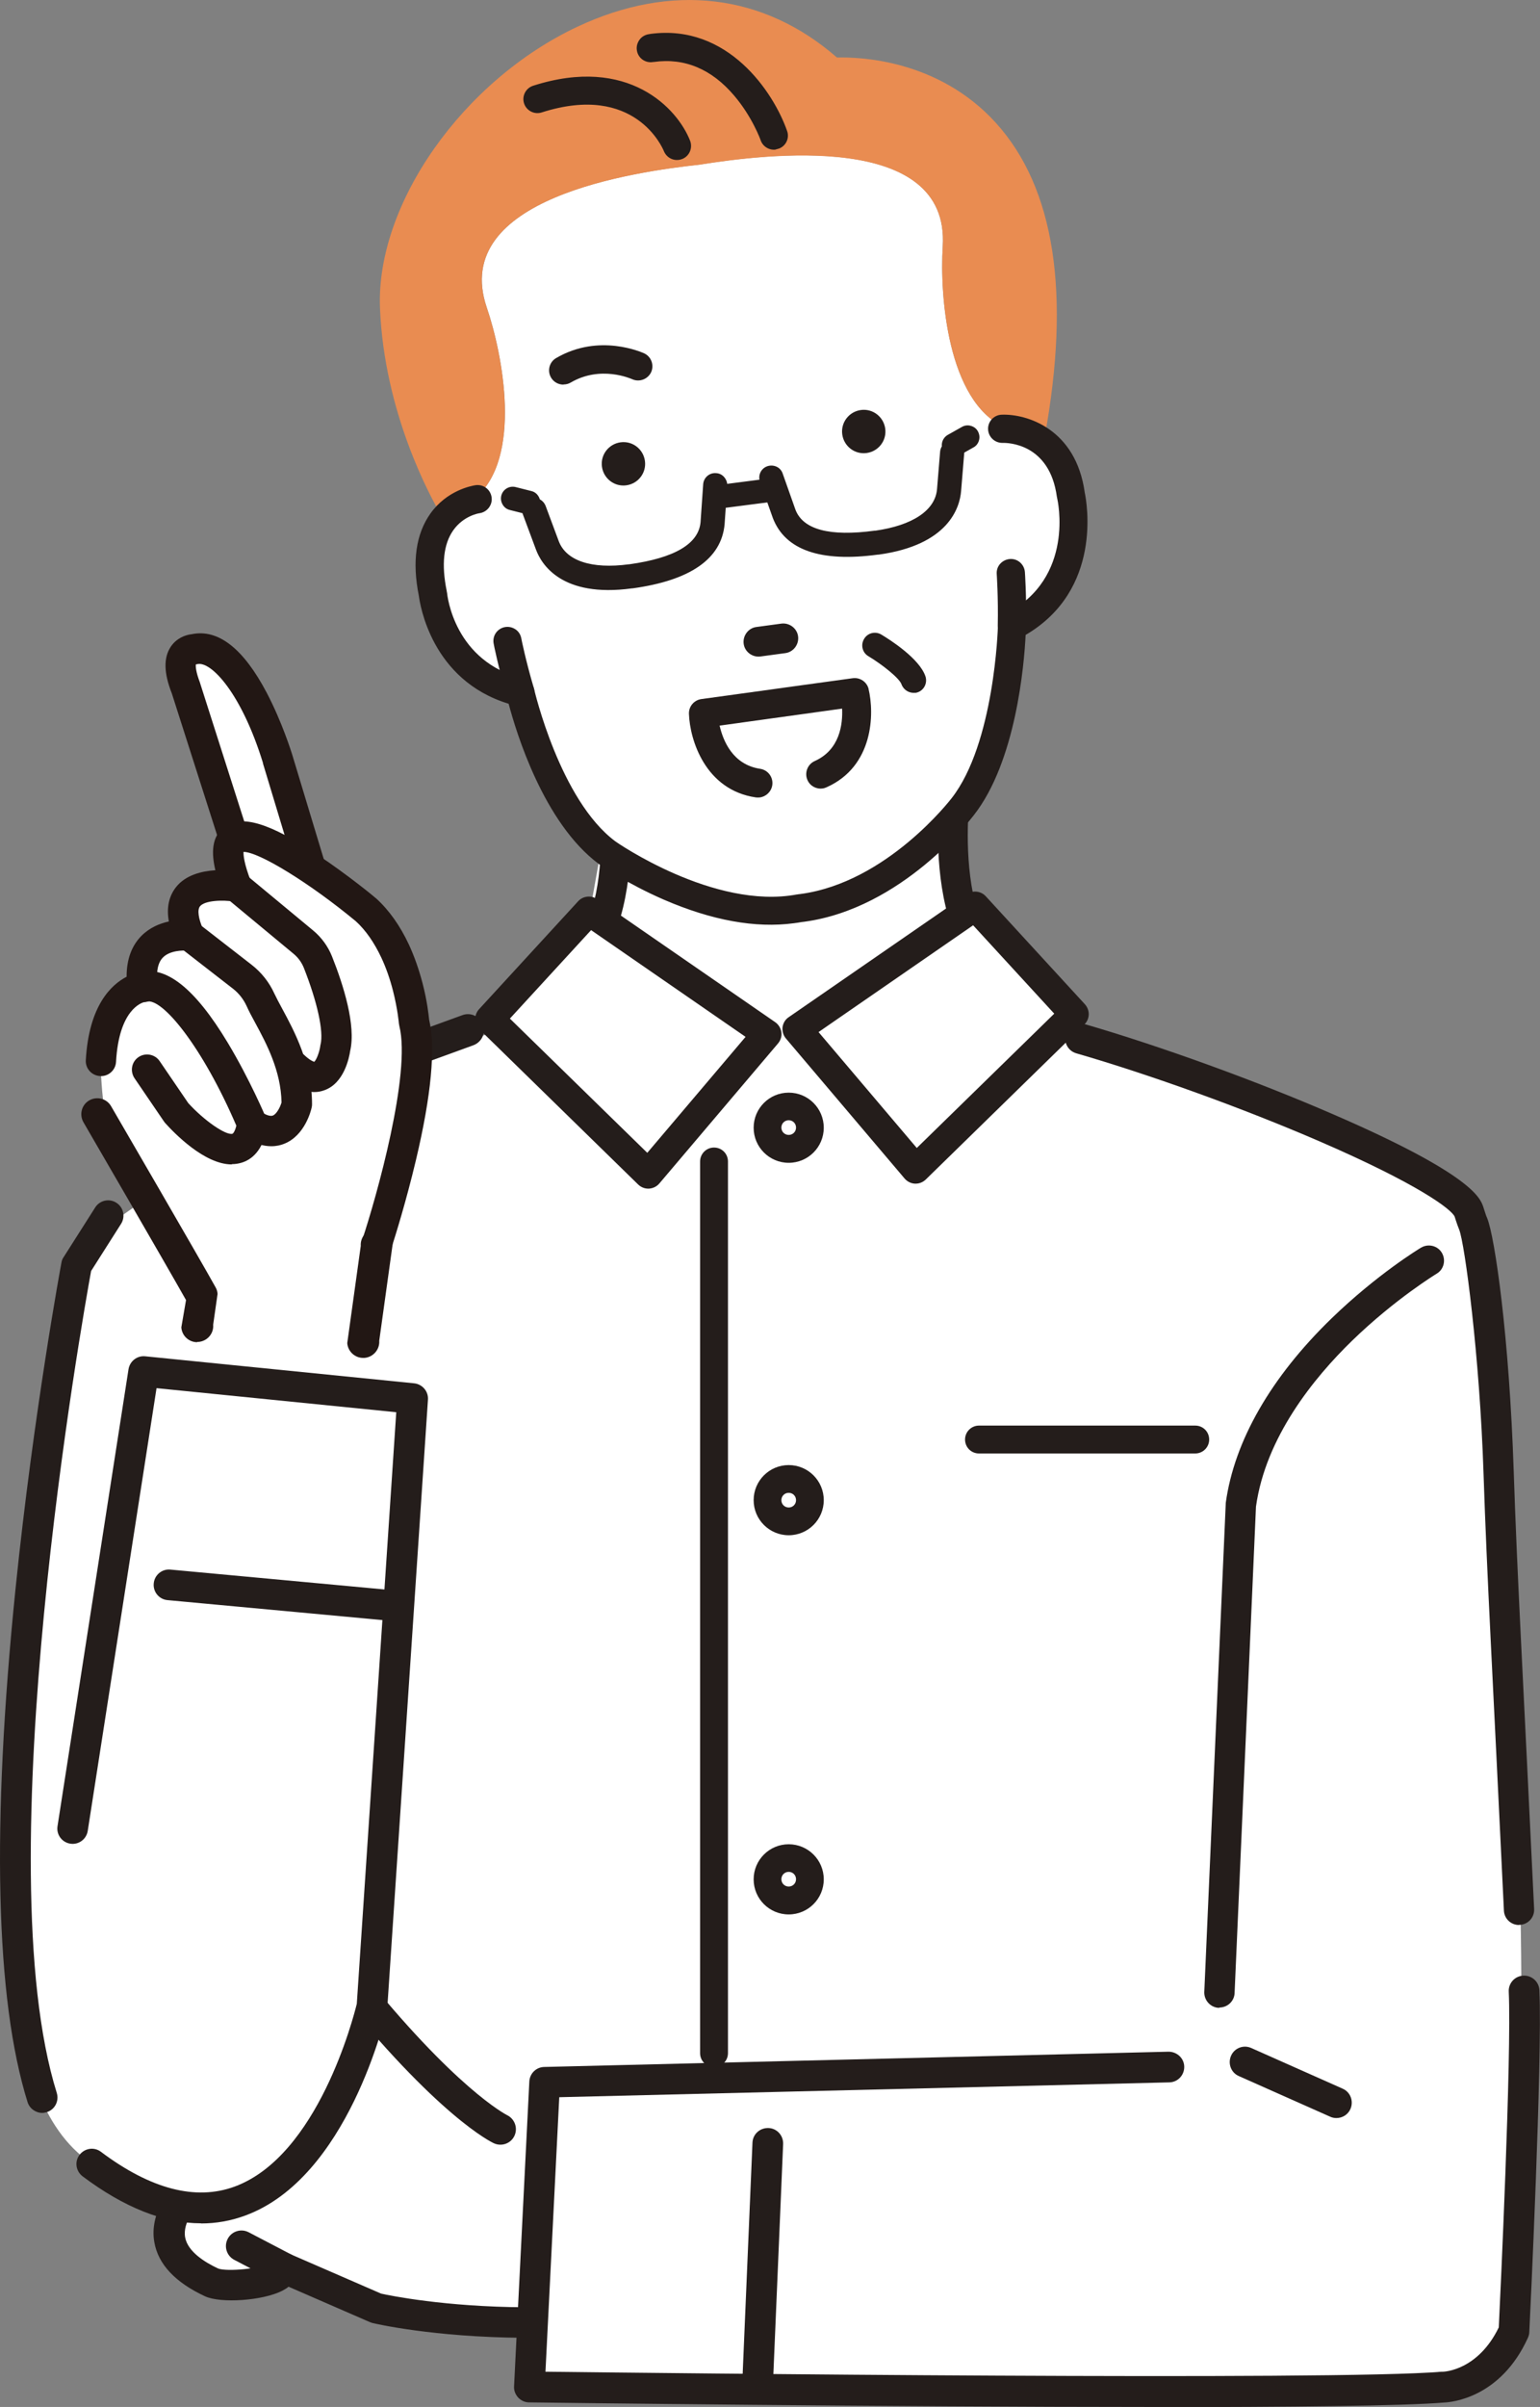
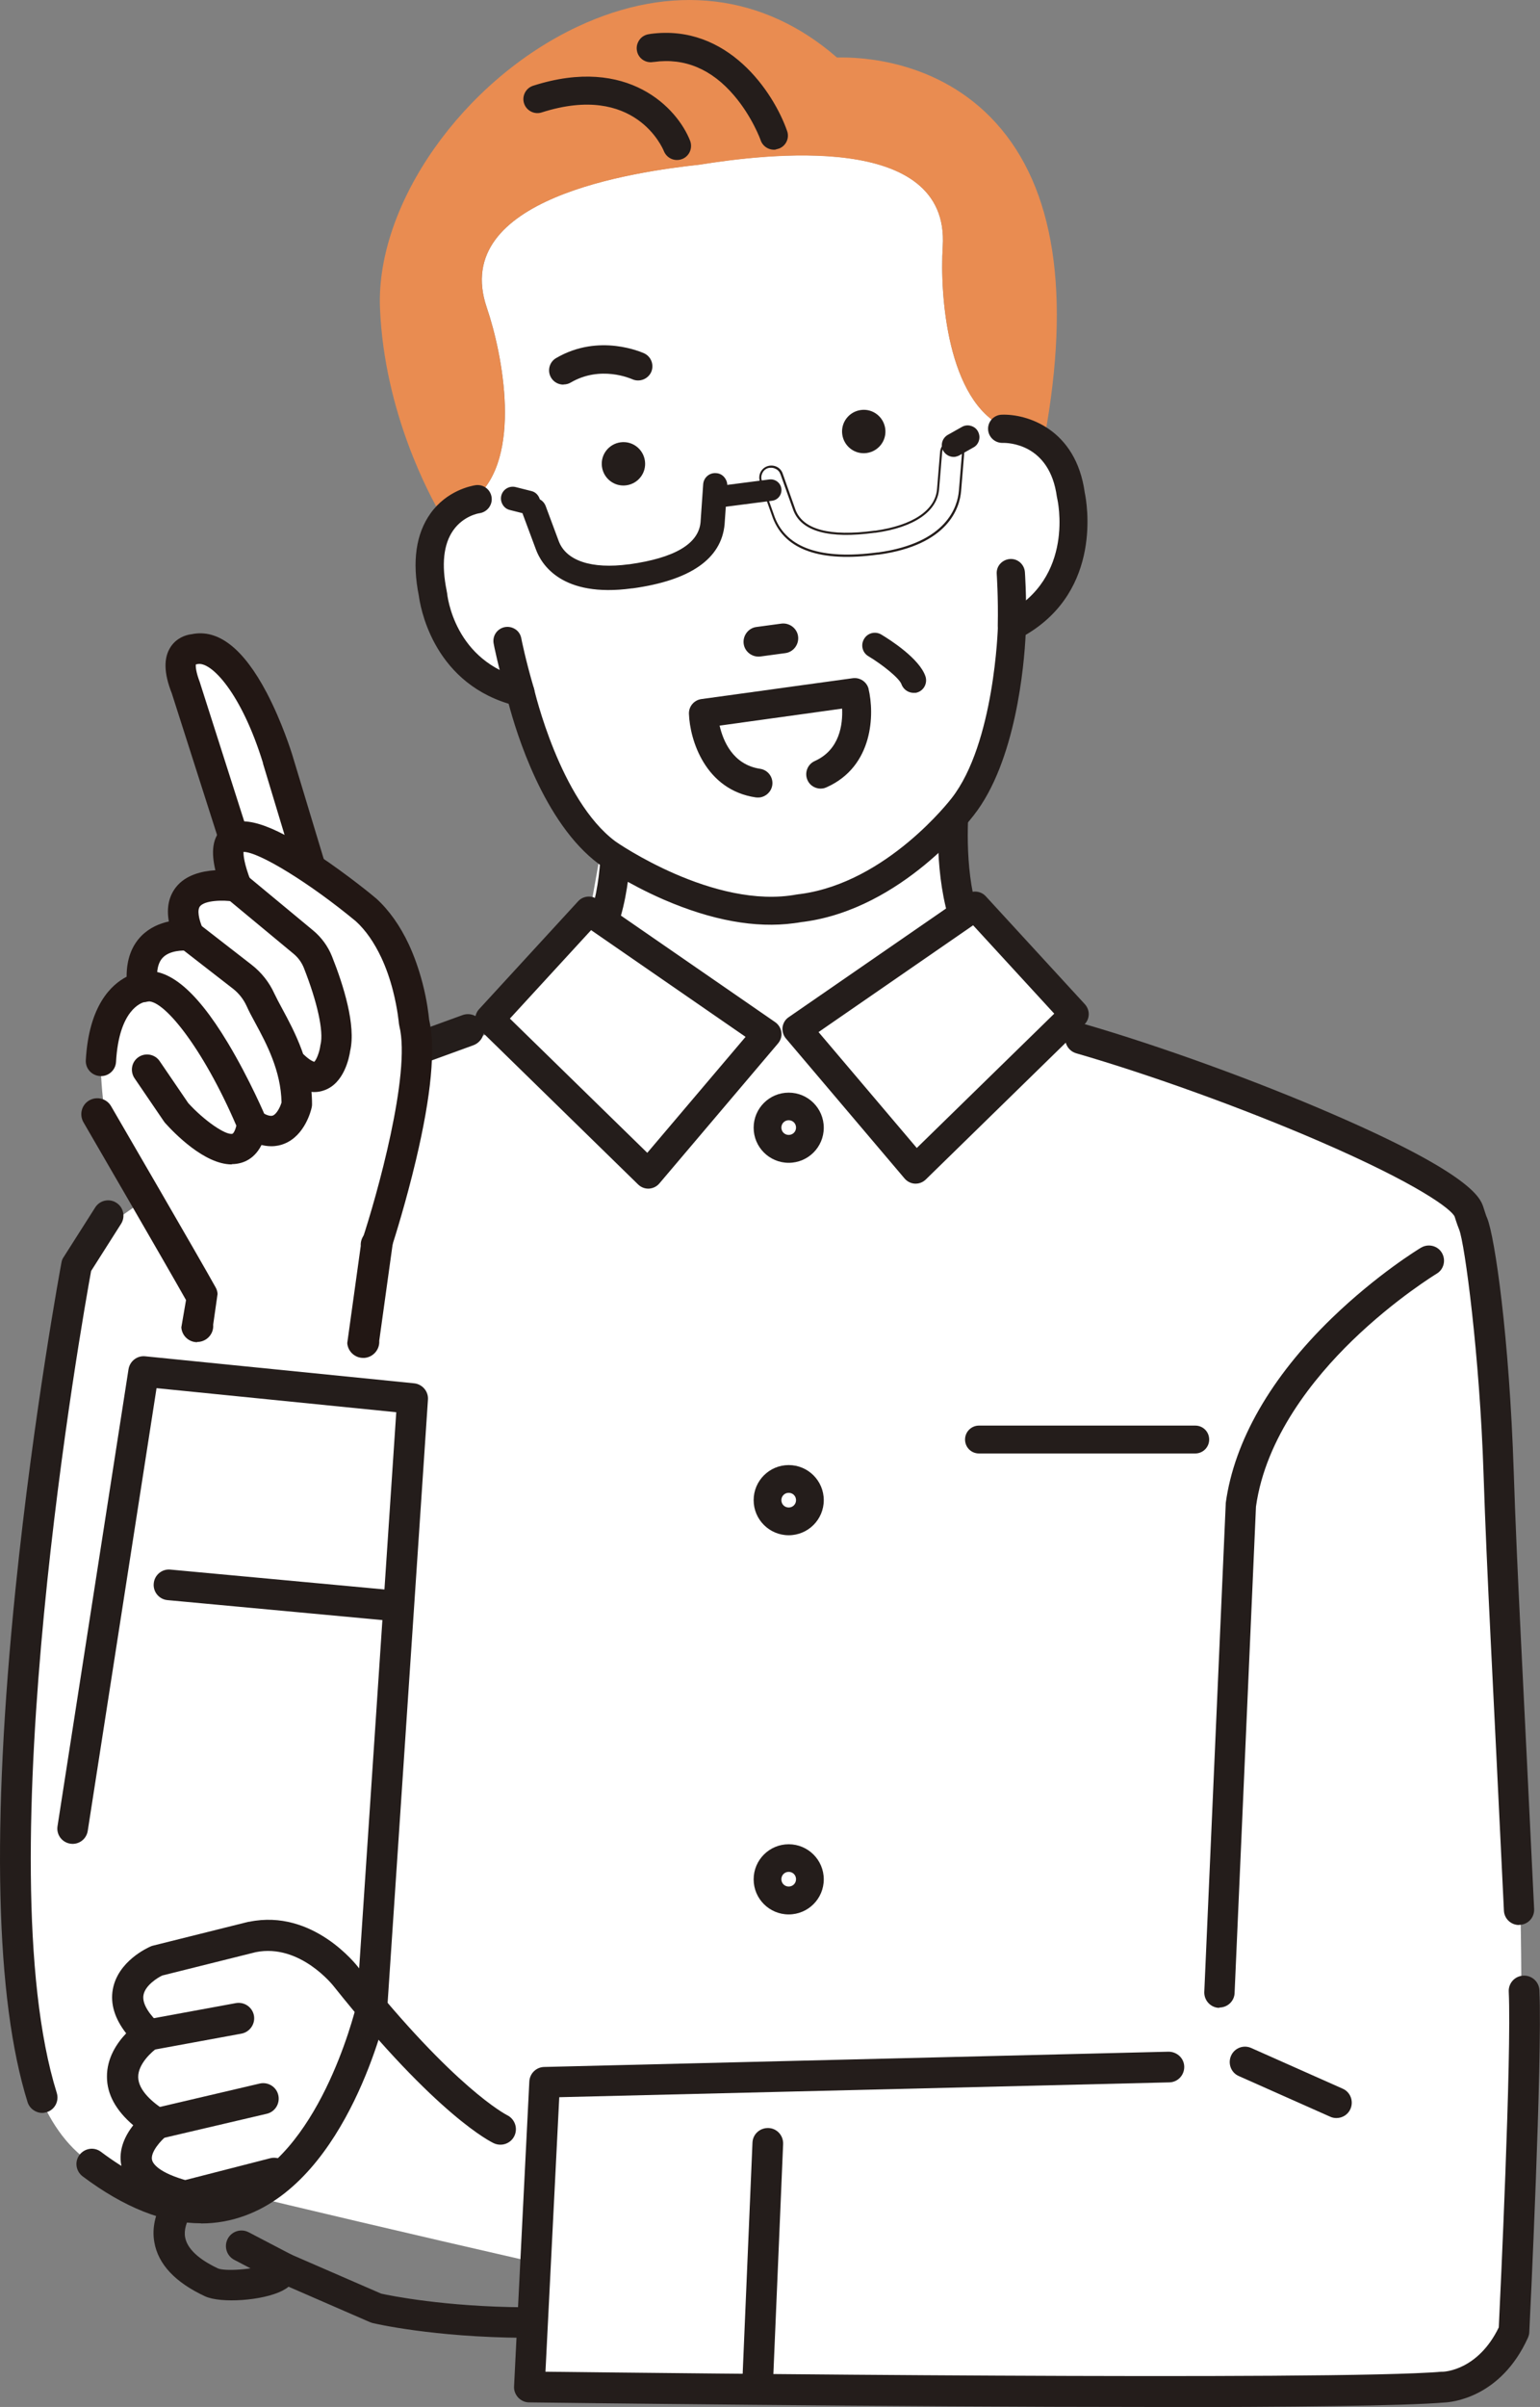
<svg xmlns="http://www.w3.org/2000/svg" id="_レイヤー_2" data-name="レイヤー_2" viewBox="0 0 104.97 163.96">
  <rect x="0" y="0" width="104.97" height="163.96" fill="#808080" stroke="none" />
  <defs>
    <style>
      .cls-1 {
        fill: #fff;
      }

      .cls-2 {
        fill: #221714;
      }

      .cls-3 {
        fill: #241d1b;
      }

      .cls-4 {
        fill: #e98c51;
      }
    </style>
  </defs>
  <g id="txt">
    <g>
      <path class="cls-1" d="M103.47,125.36c-.07,5.83-.62-34.36-3.63-43.85,0,0-19.62-14.66-47.61-12.88,0,0-20.03-4.03-46.59,16.14,0,0-3.46,6.23-4.5,48.78,0,0-.71,16.56,11.23,15.03h.53s74.01,18.06,73.68,14.03c0,0,13.15,2.08,16.6-3.81,0,0,.95-21.01.28-33.45Z" />
      <polygon class="cls-1" points="67.34 72.43 38.23 73.19 42.04 51.87 63.53 52.04 67.34 72.43" />
      <path class="cls-3" d="M69.25,68.12c-.15,0-.3-.03-.45-.11-6.57-3.27-4.61-15.1-4.53-15.6.09-.55.62-.92,1.17-.82.55.09.92.62.83,1.17-.02.11-1.79,10.85,3.43,13.45.5.25.7.86.45,1.36-.18.36-.53.56-.91.56Z" />
      <path class="cls-3" d="M37.69,68.12c.15,0,.3-.03.45-.11,6.57-3.27,4.61-15.1,4.53-15.6-.09-.55-.62-.92-1.17-.82-.55.09-.92.62-.83,1.17.02.11,1.79,10.85-3.43,13.45-.5.25-.7.86-.45,1.36.18.36.53.56.91.56Z" />
      <g>
        <polygon class="cls-1" points="66.47 61.72 54.33 70.11 62.42 79.65 73.23 69.08 66.47 61.72" />
        <g>
          <path class="cls-3" d="M62.42,80.59s-.03,0-.04,0c-.26-.01-.51-.13-.68-.33l-8.09-9.54c-.17-.2-.25-.47-.22-.74.03-.26.18-.5.4-.65l12.14-8.38c.39-.27.91-.21,1.23.14l6.76,7.36c.35.38.33.96-.04,1.32l-10.81,10.56c-.18.17-.41.27-.66.27ZM55.73,70.29l6.76,7.97,9.43-9.21-5.59-6.08-10.6,7.32Z" />
          <path class="cls-3" d="M62.42,80.63s-.03,0-.05,0c-.27-.01-.53-.14-.71-.35l-8.09-9.54c-.18-.21-.26-.49-.23-.77.04-.28.19-.53.42-.68l12.14-8.38c.4-.28.96-.22,1.29.14l6.76,7.36c.36.4.35,1-.04,1.38l-10.81,10.56c-.19.18-.43.28-.69.28ZM66.47,60.82c-.18,0-.36.05-.51.16l-12.14,8.38c-.21.14-.35.37-.38.62-.03.25.04.51.21.7l8.09,9.54c.16.19.4.31.65.32.26.01.49-.08.67-.26l10.81-10.56c.35-.34.37-.9.03-1.26l-6.76-7.36c-.18-.19-.42-.29-.67-.29ZM62.49,78.3h0s-.02,0-.03-.01l-6.76-7.97s-.01-.02,0-.03c0-.01,0-.02.02-.03l10.6-7.32s.04,0,.06,0l5.59,6.08s.01.04,0,.06l-9.43,9.21s-.02.01-.03.01ZM55.79,70.3l6.7,7.9,9.37-9.15-5.53-6.02-10.53,7.27Z" />
        </g>
      </g>
      <path class="cls-3" d="M20.52,75.41c-.45,0-.86-.28-1.03-.72-.21-.57.09-1.19.65-1.4l11.38-4.14c.57-.21,1.19.09,1.4.65.21.57-.09,1.19-.65,1.4l-11.38,4.14c-.12.04-.25.07-.37.07Z" />
-       <path class="cls-3" d="M48.67,140.81c-.52,0-.95-.42-.95-.95v-60.74c0-.52.42-.95.95-.95s.95.42.95.95v60.74c0,.52-.42.95-.95.95Z" />
      <g>
        <path class="cls-1" d="M55.2,76.81c0,.8-.65,1.45-1.45,1.45s-1.45-.65-1.45-1.45.65-1.45,1.45-1.45,1.45.65,1.45,1.45Z" />
        <path class="cls-3" d="M53.76,79.21c-1.32,0-2.39-1.07-2.39-2.39s1.07-2.39,2.39-2.39,2.39,1.07,2.39,2.39-1.07,2.39-2.39,2.39ZM53.76,76.31c-.28,0-.5.22-.5.5s.22.5.5.5.5-.22.5-.5-.22-.5-.5-.5Z" />
      </g>
      <g>
        <path class="cls-1" d="M55.2,102.18c0,.8-.65,1.45-1.45,1.45s-1.45-.65-1.45-1.45.65-1.45,1.45-1.45,1.45.65,1.45,1.45Z" />
        <path class="cls-3" d="M53.76,104.58c-1.32,0-2.39-1.07-2.39-2.39s1.07-2.39,2.39-2.39,2.39,1.07,2.39,2.39-1.07,2.39-2.39,2.39ZM53.76,101.69c-.28,0-.5.22-.5.5s.22.5.5.5.5-.22.5-.5-.22-.5-.5-.5Z" />
      </g>
      <g>
        <path class="cls-1" d="M55.2,128.01c0,.8-.65,1.45-1.45,1.45s-1.45-.65-1.45-1.45.65-1.45,1.45-1.45,1.45.65,1.45,1.45Z" />
        <path class="cls-3" d="M53.76,130.41c-1.32,0-2.39-1.07-2.39-2.39s1.07-2.39,2.39-2.39,2.39,1.07,2.39,2.39-1.07,2.39-2.39,2.39ZM53.76,127.51c-.28,0-.5.22-.5.5s.22.5.5.5.5-.22.5-.5-.22-.5-.5-.5Z" />
      </g>
      <g>
        <polygon class="cls-1" points="40.14 62.06 52.28 70.44 44.19 79.98 33.38 69.42 40.14 62.06" />
        <g>
          <path class="cls-3" d="M44.19,80.93c-.25,0-.48-.1-.66-.27l-10.81-10.56c-.37-.36-.38-.94-.04-1.32l6.76-7.36c.32-.35.85-.41,1.23-.14l12.14,8.38c.22.15.37.39.4.65.04.26-.04.53-.22.74l-8.09,9.54c-.17.2-.42.32-.68.33-.01,0-.03,0-.04,0ZM34.69,69.39l9.43,9.21,6.76-7.97-10.6-7.32-5.59,6.08Z" />
          <path class="cls-3" d="M44.19,80.97c-.26,0-.5-.1-.69-.28l-10.81-10.56c-.38-.38-.4-.98-.04-1.38l6.76-7.36c.33-.36.89-.42,1.29-.14l12.14,8.38c.23.16.38.41.42.68.04.28-.05.56-.23.77l-8.09,9.54c-.18.21-.43.33-.71.35-.01,0-.03,0-.05,0ZM40.14,61.16c-.25,0-.49.1-.67.29l-6.76,7.36c-.33.36-.32.91.03,1.26l10.81,10.56c.17.17.39.26.63.26.01,0,.03,0,.04,0,.25-.01.49-.13.65-.32l8.09-9.54c.16-.19.24-.45.21-.7-.03-.25-.17-.48-.38-.62l-12.14-8.38c-.15-.11-.33-.16-.51-.16ZM44.12,78.64s-.02,0-.03-.01l-9.43-9.21s-.02-.04,0-.06l5.59-6.08s.04-.02.06,0l10.6,7.32s.02.02.02.03c0,.01,0,.02,0,.03l-6.76,7.97s-.02.01-.03.01h0ZM34.75,69.38l9.37,9.15,6.7-7.9-10.53-7.27-5.53,6.02Z" />
        </g>
      </g>
      <path class="cls-1" d="M68.47,29.1c-3.89-1.77-4.42-8.98-4.21-12.32.49-7.89-12.19-6.27-16.57-5.57-4.4.48-17.06,2.26-14.51,9.74,1.08,3.16,2.47,10.26-.81,12.99-.76-.16-3.58-.38-2.41,5.54,0,0,2.05,8.91,5.51,7.67,0,0,.87,7.14,5.01,10.22,0,0,7.86,5.63,14.02,4.47,6.25-.51,11.9-7.56,11.9-7.56,3.18-4.06,2.57-11.64,2.57-11.64,3.66.28,3.29-8.85,3.29-8.85-.44-6.02-3.1-5.06-3.79-4.71Z" />
      <path class="cls-4" d="M32.37,33.95c3.28-2.73,1.89-9.83.81-12.99-2.56-7.48,10.1-9.26,14.51-9.74,4.38-.7,17.06-2.32,16.57,5.57-.21,3.34.32,10.55,4.21,12.32.46-.24,1.77-.73,2.73.69,1.8-9.8.69-17-3.31-21.42-3.96-4.37-9.4-4.5-10.84-4.46C52.05-.44,45.79-1.19,39.38,1.81c-7.83,3.67-13.75,12.08-13.48,19.15.28,7.19,3.49,12.98,4.14,14.08.62-1.3,1.86-1.18,2.33-1.08Z" />
      <g>
        <path class="cls-3" d="M54.09,62.78c-2.59.35-5.55-.19-8.81-1.61-2.56-1.12-4.33-2.36-4.41-2.42-3.78-2.81-5.64-9.07-6.11-10.91-5.24-1.57-6.02-6.65-6.1-7.28-.46-2.31-.2-4.17.77-5.53,1.17-1.63,2.94-1.88,3.01-1.89.47-.06.89.27.95.73.06.46-.26.89-.73.95-.06,0-1.15.19-1.87,1.22-.68.97-.83,2.38-.46,4.21,0,.03.01.06.01.1.02.19.49,4.8,5.32,5.96.31.08.56.32.63.64.02.08,1.74,7.56,5.58,10.41.05.04,6.74,4.72,12.46,3.64.02,0,.04,0,.06,0,.06,0,.11-.01.17-.02,5.93-.8,10.33-6.51,10.37-6.56,2.97-3.8,3.18-11.71,3.18-11.79,0-.31.19-.6.46-.74,4.86-2.48,3.59-7.94,3.58-7.99,0-.03-.01-.06-.02-.09-.5-3.76-3.48-3.79-3.81-3.78-.47.01-.86-.35-.88-.82-.02-.47.34-.86.81-.88,1.67-.07,4.97.94,5.56,5.22.13.63,1.22,6.59-4.03,9.61-.09,1.89-.63,8.6-3.52,12.29-.19.25-4.85,6.32-11.49,7.21-.06,0-.11.01-.17.02-.18.03-.35.06-.53.09Z" />
        <path class="cls-3" d="M54.11,62.89c-2.61.35-5.59-.19-8.87-1.61-2.5-1.09-4.24-2.29-4.43-2.43-3.76-2.8-5.63-8.98-6.14-10.91-5.27-1.61-6.04-6.77-6.12-7.35-.47-2.33-.2-4.22.79-5.61,1.11-1.56,2.76-1.88,3.08-1.93.54-.07,1.02.3,1.09.83.07.52-.3,1-.82,1.08-.04,0-1.1.17-1.8,1.17-.66.94-.81,2.33-.44,4.13,0,.04.01.07.02.11.02.19.48,4.72,5.23,5.87.35.09.63.37.71.72.02.07,1.76,7.54,5.53,10.35.06.05,6.72,4.68,12.38,3.62.02,0,.04,0,.07-.01l.17-.02c5.91-.79,10.25-6.46,10.3-6.52,2.93-3.74,3.16-11.64,3.16-11.72,0-.35.21-.68.52-.84,4.78-2.44,3.54-7.81,3.52-7.87,0-.03-.01-.07-.02-.1-.49-3.66-3.37-3.69-3.7-3.68-.53.01-.97-.4-.99-.93-.02-.53.4-.97.92-.99,1.7-.07,5.07.95,5.67,5.31.14.66,1.22,6.62-4.03,9.69-.1,2.03-.66,8.63-3.54,12.29-.2.26-4.88,6.35-11.56,7.25l-.17.02c-.17.03-.35.06-.53.08h0s0,0,0,0ZM32.46,33.27c-.31.05-1.88.36-2.94,1.84-.95,1.33-1.21,3.16-.75,5.44.07.58.83,5.64,6.02,7.19.04.01.07.04.08.08.48,1.84,2.33,8.07,6.07,10.85.19.13,1.9,1.32,4.39,2.4,3.23,1.41,6.18,1.94,8.75,1.6t0,0h0c.18-.02.35-.05.53-.08l.18-.02c6.59-.89,11.22-6.91,11.41-7.17,2.86-3.65,3.4-10.28,3.49-12.23,0-.04.02-.07.06-.09,5.18-2.98,4.11-8.84,3.97-9.49-.58-4.21-3.82-5.19-5.45-5.13-.41.01-.72.36-.71.76.01.4.36.73.76.71.35,0,3.41.02,3.93,3.87,0,.03,0,.05.01.08.01.06,1.31,5.59-3.64,8.12-.24.12-.4.37-.4.64,0,.33-.23,8.06-3.2,11.85-.04.06-4.44,5.8-10.44,6.61l-.17.02s-.03,0-.05,0c-5.75,1.08-12.48-3.61-12.55-3.66-2.01-1.49-3.42-4.25-4.26-6.3-.93-2.27-1.36-4.16-1.36-4.18-.06-.27-.28-.49-.55-.56-4.91-1.19-5.38-5.86-5.4-6.06,0-.03,0-.06-.01-.09-.38-1.86-.22-3.31.48-4.3.75-1.07,1.9-1.25,1.95-1.26.4-.06.68-.43.63-.83-.03-.2-.13-.37-.28-.49-.16-.12-.35-.17-.55-.15Z" />
      </g>
      <g>
        <path class="cls-3" d="M53.18,10.01s-.09.04-.13.06c-.46.16-.96-.08-1.13-.54-.01-.04-.59-1.63-1.82-3.08-1.57-1.85-3.46-2.62-5.61-2.31-.48.07-.93-.26-1-.74-.07-.48.26-.93.74-1,5.32-.79,8.44,3.94,9.36,6.55.14.41-.04.86-.41,1.07Z" />
        <path class="cls-3" d="M52.88,10.19c-.44.06-.88-.2-1.03-.63-.02-.07-.59-1.62-1.81-3.05-1.53-1.8-3.37-2.58-5.46-2.29-.03,0-.07,0-.1.01-.52.07-1-.29-1.07-.81-.04-.25.03-.5.18-.71.15-.21.38-.34.63-.38.04,0,.07-.01.11-.02,5.3-.71,8.41,4,9.32,6.61.16.44-.03.93-.44,1.15h0s-.09.05-.15.06c-.06.02-.13.04-.19.05ZM53.18,10.01h0s0,0,0,0ZM44.57,4.06c2.14-.29,4.02.5,5.59,2.34,1.23,1.45,1.81,3.03,1.83,3.1.15.42.61.65,1.03.5.04-.02.08-.03.12-.05h0c.35-.19.51-.6.37-.98-.9-2.57-3.97-7.21-9.17-6.51-.04,0-.07,0-.11.02-.21.03-.4.14-.53.32-.13.17-.18.39-.15.6.03.21.14.4.32.53.17.13.38.18.6.15.03,0,.06,0,.09-.01Z" />
      </g>
      <g>
        <path class="cls-3" d="M46.57,10.72s-.07.03-.11.05c-.45.18-.96-.05-1.14-.5-.08-.2-1.99-4.73-8.42-2.67-.46.15-.96-.11-1.11-.57-.15-.46.11-.96.57-1.11,6.44-2.06,9.75,1.53,10.61,3.71.16.42-.01.88-.4,1.09Z" />
        <path class="cls-3" d="M46.27,10.89c-.43.06-.85-.18-1.02-.6-.08-.19-1.96-4.67-8.33-2.63-.5.16-1.04-.12-1.2-.62-.16-.5.12-1.04.62-1.2,6.49-2.08,9.84,1.55,10.7,3.75.17.45-.01.96-.43,1.19h0s-.07.04-.11.05c-.07.03-.15.05-.22.06ZM38.86,7.07c4.92-.66,6.46,3,6.53,3.17.16.41.63.62,1.05.46.03-.01.07-.03.1-.05h0c.35-.19.51-.63.36-1-.84-2.16-4.12-5.71-10.52-3.67-.43.14-.66.59-.53,1.02.14.43.59.66,1.02.53.72-.23,1.38-.38,1.99-.46Z" />
      </g>
      <path class="cls-3" d="M60.34,29.2c.11.81-.46,1.55-1.27,1.66-.81.11-1.55-.46-1.66-1.27-.11-.81.46-1.55,1.27-1.66.81-.11,1.55.46,1.66,1.27Z" />
      <path class="cls-3" d="M43.96,31.4c.11.81-.46,1.55-1.27,1.66-.81.11-1.55-.46-1.66-1.27-.11-.81.46-1.55,1.27-1.66.81-.11,1.55.46,1.66,1.27Z" />
      <g>
        <path class="cls-3" d="M53.52,44.42l-1.7.23c-.52.07-.99-.29-1.06-.81-.07-.52.29-.99.81-1.06l1.7-.23c.52-.07.99.29,1.06.81.07.52-.29.99-.81,1.06Z" />
        <path class="cls-3" d="M53.53,44.49l-1.7.23c-.55.07-1.07-.32-1.14-.87-.07-.55.32-1.07.87-1.14l1.7-.23c.55-.07,1.07.32,1.14.87.07.55-.32,1.07-.87,1.14ZM51.57,42.85c-.47.06-.81.5-.74.98.06.47.5.81.98.75l1.7-.23c.47-.06.81-.5.74-.98-.06-.47-.5-.81-.98-.74l-1.7.23Z" />
      </g>
      <g>
        <path class="cls-3" d="M62.37,47.12c-.36.05-.72-.16-.85-.52-.15-.44-1.31-1.37-2.29-1.96-.37-.22-.49-.71-.27-1.08.22-.37.71-.49,1.08-.27.59.36,2.56,1.61,2.97,2.8.14.41-.08.86-.49,1-.05.02-.1.03-.15.04Z" />
        <path class="cls-3" d="M62.38,47.19c-.4.05-.79-.19-.93-.57-.14-.42-1.31-1.35-2.26-1.92-.41-.24-.54-.77-.29-1.18.24-.41.77-.54,1.18-.29.6.36,2.59,1.63,3,2.84.15.45-.09.94-.53,1.09-.05.02-.11.03-.17.04ZM59.54,43.25c-.21.03-.4.15-.52.34-.2.34-.09.78.24.98.99.6,2.16,1.53,2.32,2,.13.36.53.57.91.44.37-.13.57-.53.44-.91-.4-1.16-2.35-2.4-2.94-2.76-.14-.09-.31-.12-.46-.1Z" />
      </g>
      <g>
        <path class="cls-3" d="M35.58,48c-.41.05-.81-.19-.93-.6-.58-1.94-.89-3.5-.9-3.57-.09-.46.21-.91.67-1,.46-.09.91.21,1,.67,0,.02.31,1.55.86,3.42.13.45-.12.92-.57,1.06-.04.01-.09.02-.13.03Z" />
        <path class="cls-3" d="M35.6,48.11c-.47.06-.91-.22-1.05-.68-.59-1.99-.9-3.56-.9-3.58-.05-.25,0-.51.14-.72.14-.21.36-.36.61-.41.25-.05.5,0,.72.14.22.14.36.36.41.61,0,.02.31,1.56.86,3.41.15.51-.14,1.05-.65,1.2-.05.01-.1.03-.15.03ZM34.49,42.94s-.03,0-.05,0c-.19.04-.36.15-.47.31-.11.16-.15.36-.11.55,0,.02.31,1.58.9,3.56.12.39.52.62.92.5.39-.12.61-.53.5-.92-.56-1.88-.86-3.42-.87-3.43-.04-.19-.15-.36-.32-.47-.15-.1-.33-.14-.5-.12Z" />
      </g>
      <g>
        <path class="cls-3" d="M69.09,43.5s-.09,0-.13,0c-.47,0-.84-.4-.83-.87.04-1.94-.07-3.51-.07-3.52-.03-.47.31-.88.79-.91.47-.03.88.32.91.79,0,.07.12,1.65.07,3.68,0,.42-.33.77-.74.82Z" />
        <path class="cls-3" d="M69.1,43.61s-.1,0-.15,0c-.26,0-.5-.11-.67-.3-.18-.19-.27-.43-.27-.69.04-1.93-.07-3.5-.07-3.51-.02-.26.06-.51.23-.7.17-.19.41-.31.66-.33.26-.02.5.06.7.23.19.17.31.4.33.66,0,.02.12,1.62.07,3.69,0,.48-.36.87-.83.93ZM68.8,38.33c-.18.02-.34.11-.46.24-.13.15-.19.34-.18.54,0,.02.11,1.59.07,3.53,0,.2.07.38.21.53.14.14.32.22.52.23.42.01.75-.32.76-.72.04-2.06-.07-3.65-.07-3.67-.01-.2-.1-.38-.25-.51-.15-.13-.34-.19-.54-.18-.02,0-.03,0-.05,0Z" />
      </g>
      <g>
        <g>
          <path class="cls-3" d="M52.63,34.11l-3.71.48c-.4.05-.77-.23-.82-.63-.05-.4.23-.77.63-.82l3.71-.48c.4-.05.77.23.82.63.05.4-.23.77-.63.82Z" />
-           <path class="cls-3" d="M52.64,34.18s0,0,0,0h0s-3.71.48-3.71.48c-.44.06-.84-.25-.9-.69-.06-.44.25-.84.69-.9,0,0,0,0,0,0l3.71-.48c.21-.03.42.03.59.16.17.13.28.32.31.53.06.44-.25.84-.69.9ZM52.62,34.03s0,0,0,0c.36-.05.61-.38.56-.73-.02-.17-.11-.33-.25-.43-.14-.11-.31-.15-.48-.13l-3.71.48s0,0,0,0c-.36.05-.61.38-.56.73.05.36.38.61.73.56l3.71-.48h0Z" />
        </g>
        <g>
          <path class="cls-3" d="M65.09,31.05c-.29.04-.58-.1-.73-.37-.2-.35-.07-.8.28-.99l.96-.54c.35-.2.8-.07.99.28.2.35.07.8-.28.99l-.96.54c-.08.05-.17.08-.26.09Z" />
          <path class="cls-3" d="M65.11,31.12h0s0,0,0,0c-.33.04-.64-.12-.81-.4-.22-.39-.08-.88.31-1.1l.96-.54c.19-.11.41-.13.61-.07.21.06.38.19.48.38.1.19.13.4.07.61-.06.21-.19.38-.38.48l-.96.54c-.09.05-.19.08-.29.1ZM65.08,30.98s0,0,0,0c.08-.01.16-.04.23-.08l.96-.54c.15-.09.26-.23.31-.39.05-.17.03-.35-.06-.5-.09-.15-.23-.26-.39-.31-.17-.05-.35-.03-.5.06l-.96.54c-.32.18-.43.58-.25.89.13.24.39.36.66.33h0Z" />
        </g>
        <g>
          <path class="cls-3" d="M43.06,40.01c-4.72.63-6.09-1.61-6.46-2.61l-.89-2.39c-.14-.39.05-.82.44-.96.39-.14.82.05.96.44l.89,2.39c.52,1.39,2.29,1.99,4.86,1.64.01,0,.02,0,.03,0,3.12-.43,4.78-1.41,4.93-2.93l.18-2.59c.03-.41.39-.72.8-.7.41.03.72.39.7.8l-.18,2.61c-.22,2.32-2.31,3.75-6.22,4.29-.01,0-.02,0-.04,0Z" />
          <path class="cls-3" d="M43.11,40.08h-.04c-4.78.65-6.17-1.64-6.54-2.65l-.89-2.39c-.16-.43.06-.9.49-1.06.2-.08.43-.07.63.02.2.09.35.26.43.46l.89,2.39c.5,1.35,2.24,1.93,4.78,1.59h.03c3.09-.43,4.72-1.39,4.86-2.86l.18-2.59c.03-.45.42-.8.88-.76.22.01.42.11.56.28.14.17.22.38.2.6l-.18,2.61c-.22,2.35-2.34,3.82-6.28,4.36ZM36.33,34.08s-.1.02-.15.04c-.35.13-.53.52-.4.87l.89,2.39c.36.98,1.71,3.19,6.38,2.56h.04c3.87-.53,5.93-1.96,6.15-4.23l.18-2.6c.03-.37-.26-.69-.63-.72-.37-.02-.69.26-.72.63l-.18,2.59c-.15,1.55-1.83,2.56-4.99,3h-.03c-2.61.36-4.41-.26-4.94-1.69l-.89-2.39c-.06-.17-.19-.3-.35-.38-.12-.05-.24-.07-.37-.06Z" />
        </g>
        <g>
-           <path class="cls-3" d="M59.82,37.71c-3.87.52-6.26-.3-7.08-2.45l-.88-2.48c-.14-.39.07-.82.46-.96.39-.14.82.07.96.46l.87,2.46c.54,1.39,2.38,1.9,5.47,1.48.02,0,.03,0,.05,0,2.59-.36,4.15-1.41,4.27-2.89l.21-2.55c.03-.41.4-.72.81-.68.41.03.72.4.68.81l-.21,2.55c-.09,1.06-.81,3.6-5.56,4.25-.02,0-.04,0-.05,0Z" />
          <path class="cls-3" d="M59.89,37.78h-.05c-3.91.53-6.32-.31-7.16-2.49l-.88-2.48c-.15-.43.07-.9.5-1.05.21-.07.43-.06.63.03.2.09.35.26.42.47l.87,2.46c.52,1.36,2.34,1.84,5.39,1.43h.05c2.55-.36,4.09-1.39,4.21-2.83l.21-2.55c.02-.22.12-.42.29-.56.17-.14.38-.21.6-.19.45.04.79.44.75.89l-.21,2.55c-.09,1.08-.82,3.66-5.62,4.32ZM52.48,31.86s-.09.02-.14.03c-.35.12-.53.51-.41.86l.88,2.48c.81,2.11,3.17,2.91,7,2.4h.05c4.7-.65,5.41-3.15,5.5-4.19l.21-2.55c.03-.37-.25-.7-.62-.73-.18-.01-.35.04-.49.16-.14.12-.22.28-.24.46l-.21,2.55c-.13,1.52-1.71,2.6-4.33,2.96h-.05c-3.13.43-5-.09-5.55-1.52l-.88-2.46c-.06-.17-.18-.31-.35-.38-.12-.06-.25-.08-.38-.06Z" />
        </g>
        <g>
          <path class="cls-3" d="M36.1,34.95c-.09.01-.18,0-.28-.02l-1.07-.27c-.39-.1-.63-.5-.53-.89.1-.39.5-.63.89-.53l1.07.27c.39.1.63.5.53.89-.08.3-.33.51-.61.54Z" />
          <path class="cls-3" d="M36.12,35.03s0,0,0,0h0c-.1.01-.2,0-.3-.02l-1.07-.27c-.21-.05-.38-.18-.49-.37-.11-.19-.14-.4-.09-.61.11-.43.55-.69.98-.58l1.07.27c.21.05.38.18.49.37.11.18.14.4.09.61-.08.32-.35.55-.67.6ZM36.09,34.88s0,0,0,0c.27-.04.48-.23.55-.49.04-.17.02-.35-.07-.5-.09-.15-.23-.26-.4-.3l-1.07-.27c-.35-.09-.71.12-.8.47-.04.17-.02.35.07.5.09.15.23.26.4.3l1.07.27c.08.02.16.03.25.02h0Z" />
        </g>
      </g>
      <path class="cls-3" d="M103.54,131.13c-.55,0-1.01-.43-1.03-.99-.79-16.58-1.15-22.59-1.39-29.8-.26-7.98-1.28-15.65-1.66-16.58-.09-.22-.16-.43-.23-.64-.03-.08-.05-.17-.08-.25-.22-.49-2.45-2.2-9.25-5.14-5.16-2.23-11.49-4.52-16.54-5.98-.55-.16-.87-.73-.71-1.28.16-.55.73-.87,1.28-.71,5.19,1.51,11.68,3.86,16.95,6.15,9.47,4.1,10.01,5.7,10.22,6.29.03.09.06.19.09.28.06.18.11.35.18.5.52,1.27,1.51,8.08,1.81,17.29.24,7.21.6,13.2,1.39,29.77.03.57-.41,1.06-.99,1.08-.02,0-.03,0-.05,0Z" />
      <path class="cls-3" d="M83.13,136.77s-.07,0-.11,0c-.57-.06-.98-.57-.93-1.14l1.46-33.21s0-.03,0-.04c.58-4.22,3.08-8.57,7.22-12.58,3.09-2.99,5.97-4.74,6.09-4.81.49-.29,1.13-.14,1.42.35.29.49.14,1.13-.35,1.42-.03.02-2.83,1.72-5.75,4.55-2.64,2.56-5.91,6.6-6.57,11.32l-1.46,33.19c-.05.53-.5.93-1.03.93Z" />
      <path class="cls-3" d="M81.47,97.11h-14.74c-.52,0-.95.42-.95.95s.42.95.95.95h14.74c.52,0,.95-.42.95-.95s-.42-.95-.95-.95Z" />
      <path class="cls-3" d="M38.4,26.2c-.33,0-.66-.17-.84-.48-.27-.46-.12-1.06.35-1.33,2.94-1.72,5.88-.37,6-.32.49.23.69.81.47,1.29-.23.48-.81.69-1.29.47-.1-.04-2.16-.96-4.19.23-.15.09-.32.13-.49.13Z" />
      <g>
        <g>
-           <path class="cls-1" d="M10.12,138.62c-3.5-3.31.59-5.05.59-5.05l6.49-1.62c3.76-.78,6.41,2.73,6.41,2.73,6.97,8.73,10.5,10.36,10.5,10.36l3.76,1.23,6.18.1c4.31,8.97-.38,13.56-.38,13.56l-7.87-1.71c-6.21-.03-10.16-.98-10.16-.98l-6.28-2.73c-.23,1.14-4.08,1.38-4.94.98-5.24-2.44-1.78-5.89-1.78-5.89-6.19-1.64-1.97-4.94-1.97-4.94-4.89-3.16-.56-6.04-.56-6.04Z" />
          <path class="cls-3" d="M43.55,160.98c.32.04.63-.07.86-.3.21-.21,5.18-5.23.59-14.78-.17-.35-.51-.58-.89-.6l-6.18-.1c-.58-.03-1.08.41-1.12,1-.03.58.41,1.09,1,1.12l5.55.06c2.9,6.49.75,10.27-.12,11.42l-7.3-1.63s-.09,0-.13,0c-5.51-.03-9.24-.8-9.83-.93l-6.19-2.69c-.29-.13-.63-.12-.91.03-.23.12-.41.33-.5.57-.55.39-2.9.61-3.51.38-.92-.43-2.07-1.15-2.25-2.12-.19-1.05.78-2.05.79-2.06.26-.27.37-.66.27-1.02-.1-.36-.38-.65-.75-.74-2.23-.59-2.53-1.27-2.57-1.47-.11-.53.63-1.34.99-1.62.27-.21.42-.54.4-.88-.02-.34-.19-.65-.48-.84-.84-.54-1.84-1.37-1.85-2.29-.01-.9.94-1.74,1.3-1.99.27-.18.44-.47.46-.79.03-.32-.09-.64-.33-.86-.55-.52-1.19-1.29-1.07-1.95.12-.66.96-1.18,1.28-1.33l6.37-1.59c3.03-.61,5.31,2.31,5.33,2.34,7.06,8.85,10.75,10.61,10.91,10.68.53.24,1.16.01,1.4-.52.24-.53.01-1.15-.51-1.4-.07-.04-3.53-1.79-10.13-10.06-.11-.14-3.09-4.01-7.45-3.11-.01,0-.03,0-.04,0l-6.49,1.62c-.05.01-.11.03-.16.05-.23.1-2.25,1.01-2.6,2.93-.18.99.13,2,.91,3-.62.65-1.32,1.67-1.31,2.96,0,1.19.61,2.29,1.79,3.3-.53.68-1.03,1.65-.81,2.74.23,1.13,1.12,1.99,2.7,2.63-.35.69-.63,1.6-.45,2.6.26,1.5,1.43,2.74,3.45,3.68,1.08.5,3.93.3,5.26-.37.17-.09.32-.18.44-.28l5.54,2.41c.06.02.11.04.17.06.17.04,4.12.97,10.33,1.01l7.81,1.7s.01,0,.02,0Z" />
        </g>
        <path class="cls-3" d="M10,139.67c.1.01.2,0,.31-.01l6.15-1.13c.57-.11.95-.66.85-1.23-.11-.58-.66-.95-1.23-.85l-6.15,1.13c-.57.11-.95.66-.85,1.23.09.47.47.81.92.86Z" />
        <path class="cls-3" d="M10.56,145.71c.12.01.24,0,.36-.02l7.26-1.7c.57-.13.92-.7.79-1.27-.13-.57-.7-.92-1.27-.79l-7.26,1.7c-.57.13-.92.7-.79,1.27.1.45.48.76.91.81Z" />
        <path class="cls-3" d="M12.52,150.65c.12.01.25,0,.38-.03l6.04-1.55c.57-.14.91-.72.76-1.29-.14-.57-.72-.91-1.29-.76l-6.04,1.55c-.57.14-.91.72-.76,1.29.11.44.48.74.91.79Z" />
        <path class="cls-3" d="M19.24,155.56c.42.05.85-.16,1.05-.56.27-.52.07-1.16-.45-1.43l-2.89-1.51c-.52-.27-1.16-.07-1.43.45-.27.52-.07,1.16.45,1.43l2.89,1.51c.12.06.25.1.37.11Z" />
      </g>
      <path class="cls-1" d="M103.77,135.86l-22.6,4.61-43.82,1.84-1.38,19.83s61,2.54,65.96-.46c0,0,3.69-5.53,1.84-25.83Z" />
      <g>
        <g>
          <g>
            <path class="cls-1" d="M13.21,44.23s-1.59,0-.53,2.65l6.1,19.09,3.98-1.59-3.84-12.7s-2.52-8.21-5.71-7.45Z" />
            <path class="cls-2" d="M18.34,66.9c-.26-.12-.46-.35-.54-.62l-6.09-19.05c-.55-1.39-.57-2.44-.06-3.19.38-.56.97-.79,1.42-.84,1.8-.37,3.52.97,5.11,3.99,1.06,2.02,1.7,4.1,1.73,4.19l3.84,12.7c.16.51-.11,1.06-.61,1.26l-3.98,1.59c-.12.05-.25.07-.38.07-.15,0-.3-.03-.44-.1ZM17.93,51.99c-1.46-4.75-3.54-6.97-4.48-6.75-.04,0-.07.02-.1.02-.02.14,0,.51.28,1.24,0,.02.02.05.02.07l5.76,18.03,2.07-.83-3.56-11.78Z" />
          </g>
          <path class="cls-1" d="M28.22,69.64s-.37-5.02-3.29-7.67c0,0-12.13-10.06-8.81-1.58,0,0-5.09-.91-3.23,3.33,0,0-3.71-.47-3.18,3.5,0,0-2.58.27-2.85,5.04,0,0-.01,4.62,1.31,7.01l5.56,8.95,11.93-3.45s3.62-10.9,2.56-15.15Z" />
          <path class="cls-2" d="M8.63,66.53c0-1.16.33-2.09,1.01-2.78.57-.57,1.26-.85,1.87-.98-.17-.93,0-1.71.48-2.33.66-.84,1.76-1.1,2.69-1.16-.27-1.14-.28-2.31.63-2.96,1.16-.84,3.06-.27,6.34,1.91,2.06,1.37,3.88,2.87,3.95,2.94.01.01.02.02.04.03.88.8,1.63,1.86,2.23,3.14.37.8.68,1.68.93,2.63.32,1.22.42,2.2.45,2.49.45,1.93.15,5.15-.9,9.57-.67,2.82-1.42,5.21-1.64,5.89l-2.07-.09c0-.13.01-.25.05-.37.98-2.95,3.34-11.33,2.53-14.57-.01-.06-.02-.12-.03-.17,0,0-.08-.96-.4-2.22-.21-.82-.48-1.59-.8-2.27-.48-1.02-1.06-1.86-1.73-2.47-3.15-2.61-6.61-4.73-7.66-4.73h0c-.01.22.03.79.5,2,.14.35.07.74-.16,1.03-.24.29-.61.43-.98.36-.75-.13-2.01-.09-2.33.32-.19.24-.11.83.22,1.58.15.34.1.73-.12,1.03-.22.3-.58.46-.95.41-.3-.03-1.2-.02-1.67.46-.36.36-.48,1-.36,1.88.04.29-.01.58-.2.8-.18.22-.42.35-.7.36-.19.04-1.74.5-1.94,4.07-.03.57-.52,1.01-1.09.97-.57-.03-1.01-.52-.97-1.09.21-3.72,1.74-5.14,2.79-5.68Z" />
          <path class="cls-2" d="M15.81,79.3c.21,0,.42-.03.63-.09.66-.19,1.5-.78,1.77-2.48.03-.19,0-.39-.07-.56-.04-.11-1.12-2.65-2.61-5.13-2.25-3.74-4.24-5.31-6.09-4.8-.55.15-.87.72-.72,1.27.15.55.72.87,1.27.72,1.07-.29,3.82,3.1,6.12,8.45-.1.41-.23.54-.26.55-.45.13-1.94-.9-3.02-2.09l-1.95-2.86c-.32-.47-.97-.59-1.44-.27-.47.32-.59.96-.27,1.44l1.99,2.92s.05.07.08.11c.64.71,2.69,2.84,4.56,2.84Z" />
          <path class="cls-2" d="M18.49,78.08c.35,0,.65-.07.89-.17,1.4-.56,1.82-2.26,1.86-2.45.02-.07.03-.15.03-.23,0-2.75-1.22-5.01-2.03-6.51-.22-.4-.4-.75-.54-1.04-.35-.77-.88-1.44-1.55-1.96l-3.62-2.81c-.45-.35-1.1-.27-1.45.18-.35.45-.27,1.1.18,1.45l3.62,2.81c.4.31.72.72.93,1.18.16.36.37.75.6,1.17.74,1.37,1.74,3.23,1.78,5.4-.1.34-.34.79-.59.89-.17.07-.48-.03-.85-.28-.47-.32-1.12-.19-1.43.29-.32.47-.19,1.12.29,1.43.73.49,1.36.65,1.88.65Z" />
          <path class="cls-2" d="M19.3,73.35c-.41-.39-.43-1.05-.04-1.46.39-.42,1.05-.43,1.46-.04.4.38.63.46.7.48.15-.13.35-.65.41-1.07,0-.04.01-.08.02-.11.22-.89-.22-2.89-1.14-5.22-.15-.37-.38-.69-.69-.95l-4.56-3.78c-.44-.36-.5-1.02-.14-1.46.36-.44,1.02-.5,1.46-.14l4.56,3.78c.57.47,1.02,1.09,1.29,1.77.79,1.98,1.64,4.7,1.24,6.43-.07.48-.42,2.22-1.77,2.69-.22.08-.44.12-.67.12-.68,0-1.4-.35-2.14-1.05ZM21.4,72.34h0,0Z" />
        </g>
        <path class="cls-2" d="M13.44,91.43c-.56,0-1.04-.43-1.08-1.01l.32-1.86c-1.27-2.26-6.93-12.01-6.99-12.11-.3-.52-.13-1.19.39-1.49.52-.3,1.19-.13,1.49.39.25.43,6.13,10.54,7.13,12.35.08.14.12.29.13.44l-.3,2.1c.05.6-.4,1.12-1,1.17-.03,0-.06,0-.08,0Z" />
        <path class="cls-2" d="M24.75,92.5c-.56,0-1.04-.44-1.08-1.01l.92-6.62c-.04-.6.41-1.12,1.01-1.17.6-.04,1.12.41,1.17,1.01l-.92,6.62c.04.6-.41,1.12-1.01,1.17-.03,0-.05,0-.08,0Z" />
      </g>
      <path class="cls-3" d="M78.58,163.96c-17.9,0-41.05-.29-42.51-.31-.28,0-.55-.12-.75-.33-.19-.21-.3-.48-.28-.77l1.04-20.76c.03-.55.47-.98,1.02-.99l42.55-1.04c.57,0,1.06.44,1.07,1.02.01.58-.44,1.06-1.02,1.07l-41.58,1.01-.94,18.7c7.7.09,53.89.62,61.08,0,.03,0,.06,0,.09,0,.09,0,2.39-.09,3.81-3.02.1-2.04.88-18.52.68-22.87-.03-.58.42-1.07,1-1.09.57-.03,1.07.42,1.09,1,.21,4.72-.65,22.52-.69,23.28,0,.13-.04.26-.09.38-1.87,4.12-5.23,4.4-5.73,4.42-2.73.23-10.58.31-19.83.31Z" />
      <path class="cls-3" d="M91.09,144.28c-.14,0-.29-.03-.42-.09l-6.23-2.77c-.53-.23-.76-.85-.53-1.38.23-.53.85-.77,1.38-.53l6.23,2.77c.53.23.76.85.53,1.38-.17.39-.55.62-.96.62Z" />
      <path class="cls-3" d="M51.65,163.31s-.03,0-.05,0c-.58-.02-1.02-.51-1-1.09l.69-16.26c.02-.58.51-1.02,1.09-1,.58.02,1.02.51,1,1.09l-.69,16.26c-.02.56-.49,1-1.04,1Z" />
      <path class="cls-3" d="M59.21,46.94c-.12-.49-.59-.81-1.09-.74l-4,.55-2.31.32-4,.55c-.5.07-.87.5-.85,1.01.06,1.74,1.09,5.18,4.56,5.69.09.01.19.01.28,0,.42-.06.77-.39.84-.83.08-.54-.29-1.04-.83-1.12-1.86-.28-2.52-1.9-2.76-2.94l3.02-.42,2.31-.32,3.02-.42c.05,1.06-.15,2.8-1.86,3.57-.5.22-.72.81-.5,1.3.18.41.61.63,1.03.57.09-.01.18-.04.27-.08,3.21-1.43,3.27-5.02,2.86-6.71Z" />
-       <path class="cls-1" d="M9.8,93.42l-4.84,31.13,2.42-41.74-2.15,3.38s-7.53,40.09-2.34,56.69c0,0,.83,2.62,3.39,4.53,14.26,10.69,19.1-10.76,19.1-10.76l2.77-41.4-18.33-1.84Z" />
      <path class="cls-3" d="M2.88,143.93c-.44,0-.86-.29-1-.73-2.19-7.02-2.47-18.79-.82-34.99,1.23-12,3.11-22.11,3.13-22.21.02-.13.07-.26.15-.37l2.15-3.38c.31-.49.96-.63,1.44-.32.49.31.63.96.32,1.44l-2.04,3.21c-.56,3.05-7.21,40.42-2.34,55.99.17.55-.13,1.14-.69,1.31-.1.03-.21.05-.31.05Z" />
      <path class="cls-3" d="M13.7,151.45c-2.53,0-5.23-1.07-8.07-3.2-.46-.35-.56-1-.21-1.46.35-.46,1-.56,1.46-.21,3.4,2.55,6.46,3.34,9.11,2.37,5.68-2.09,8.1-11.52,8.33-12.45l2.69-40.3-16.34-1.64-4.69,30.16c-.09.57-.62.96-1.19.87-.57-.09-.96-.62-.87-1.19l4.84-31.13c.09-.55.59-.94,1.14-.88l18.33,1.84c.56.06.98.55.94,1.11l-2.77,41.4c0,.05-.01.11-.02.16-.11.47-2.66,11.45-9.66,14.02-.97.36-1.98.54-3.01.54Z" />
      <path class="cls-3" d="M26.4,110.38s-.06,0-.1,0l-14.88-1.38c-.57-.05-1-.56-.94-1.14.05-.57.56-1,1.14-.94l14.88,1.38c.57.05,1,.56.94,1.14-.05.54-.51.95-1.04.95Z" />
    </g>
  </g>
</svg>